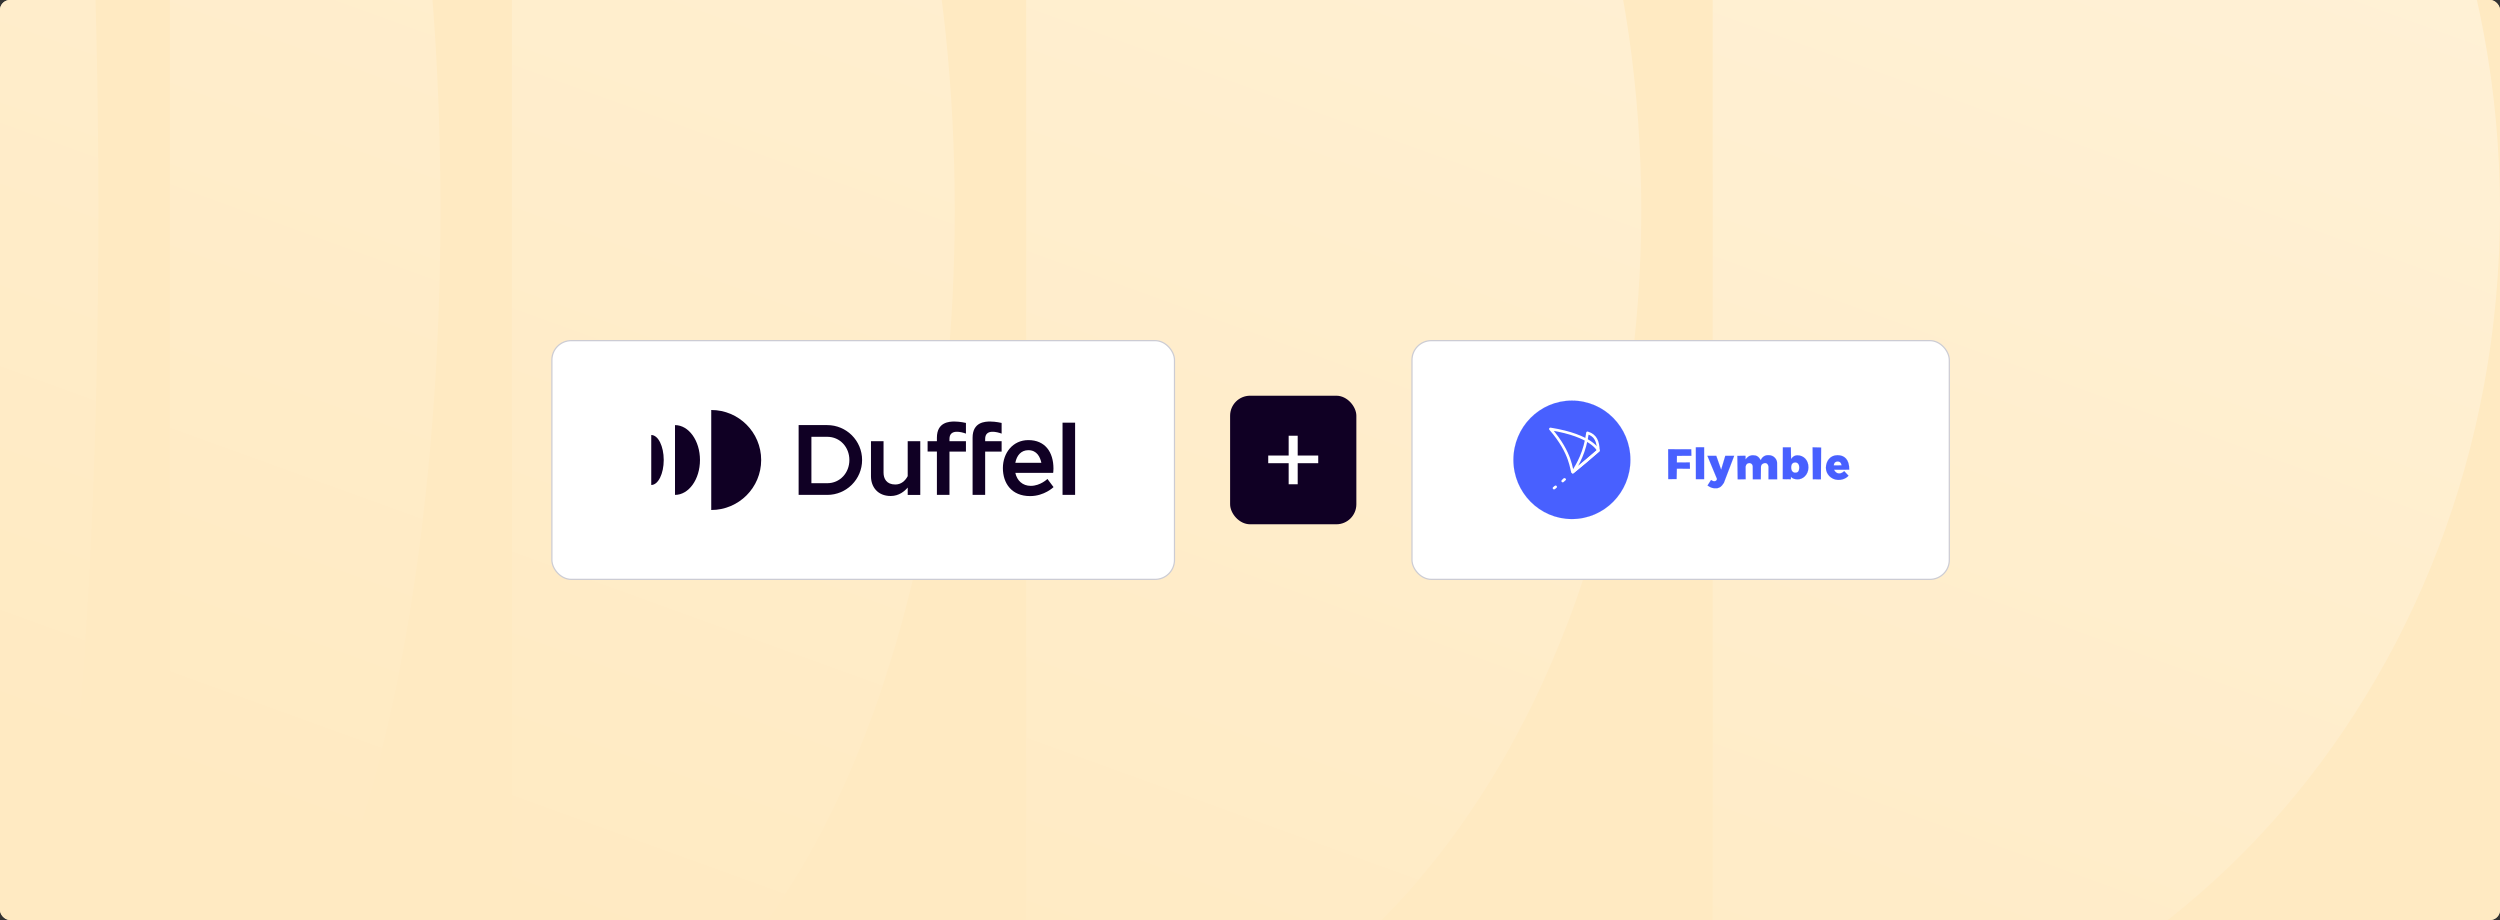
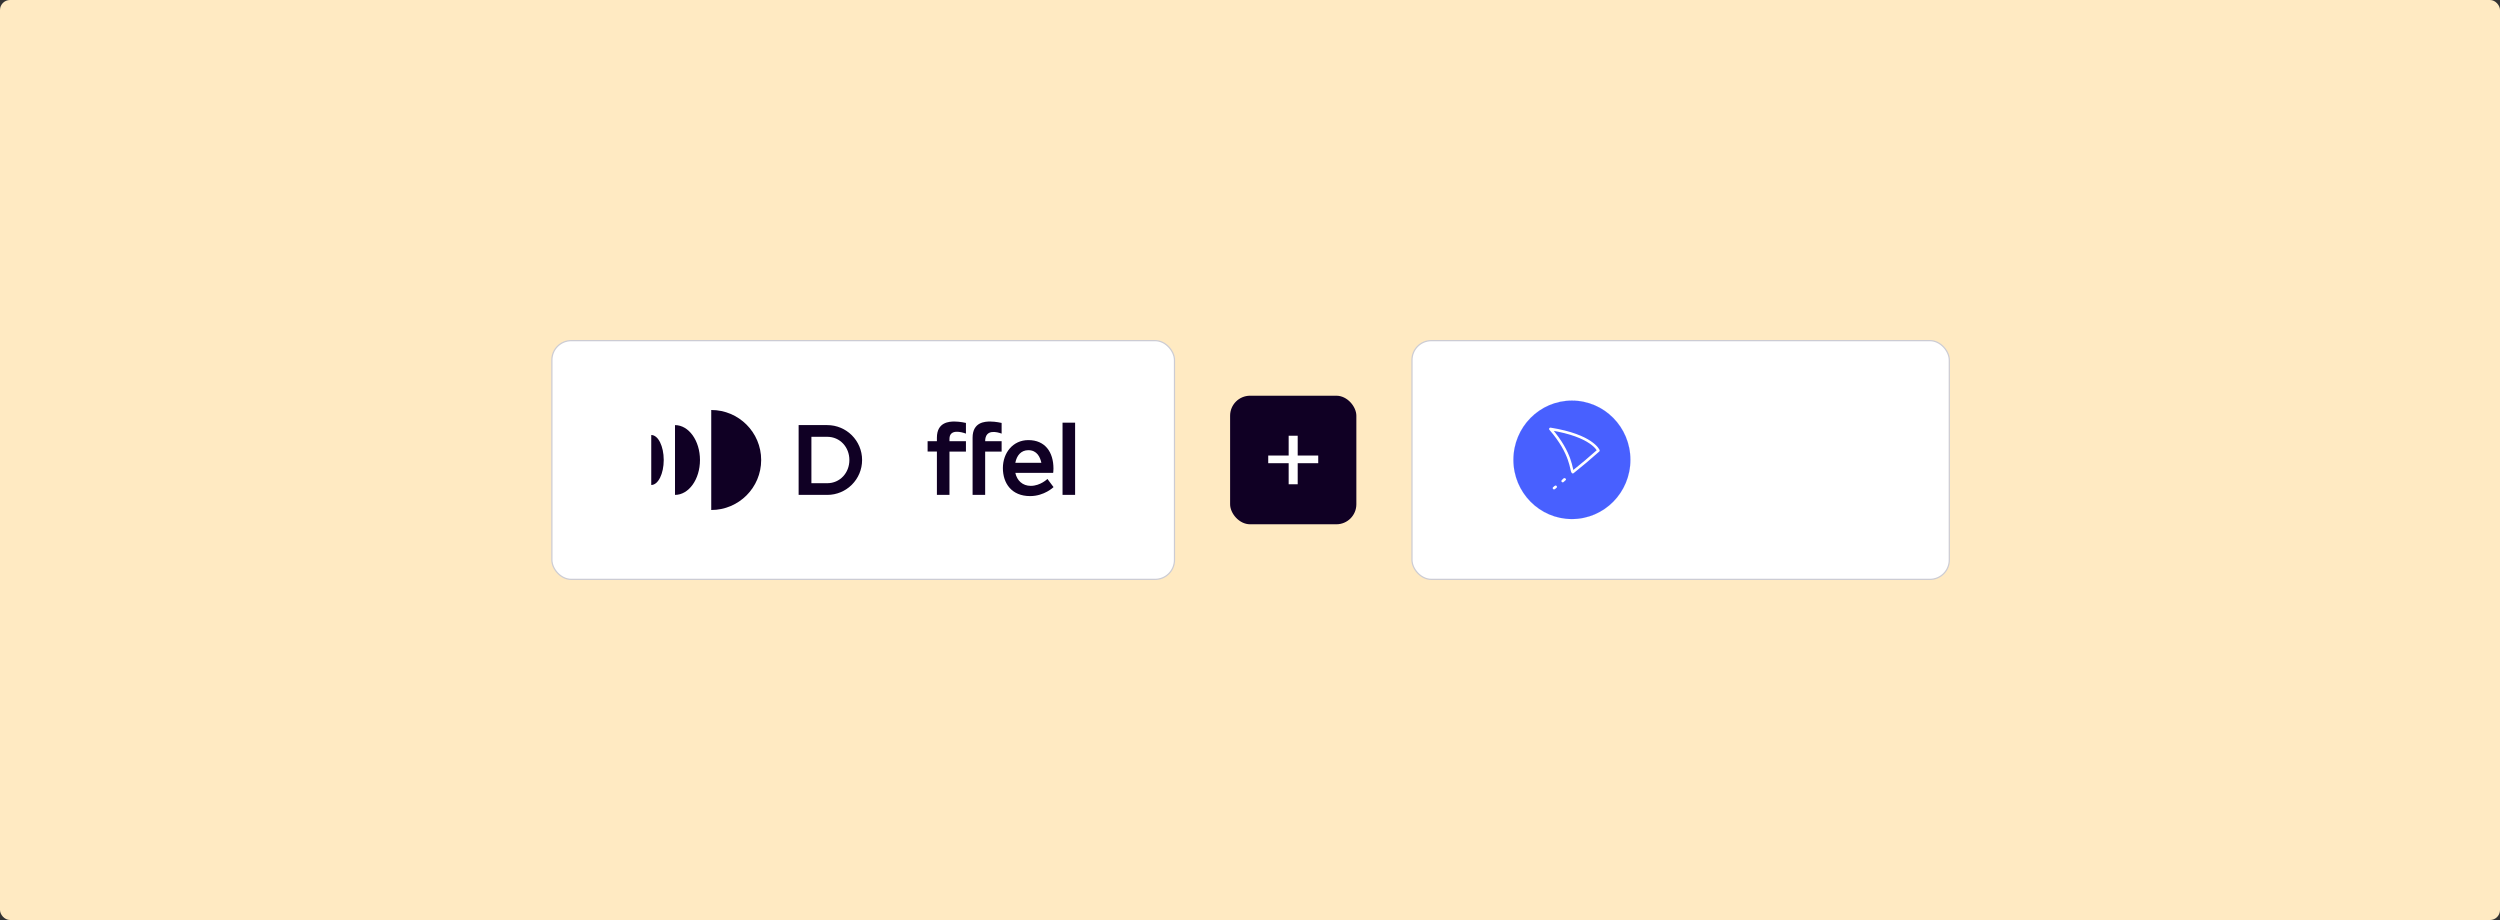
<svg xmlns="http://www.w3.org/2000/svg" width="2000" height="736" viewBox="0 0 2000 736" fill="none">
  <rect x="0" y="0" width="2000" height="736" fill="#333333" stroke="none" />
  <g clip-path="url(#clip0_111_6263)">
    <rect width="2000" height="736" rx="8" fill="#FFEAC2" />
    <g clip-path="url(#clip1_111_6263)">
      <rect width="2000" height="1392" transform="translate(0 -528)" fill="#FFEAC2" />
      <path fill-rule="evenodd" clip-rule="evenodd" d="M78.728 168C78.728 -216.385 43.479 -528 0 -528V864C43.479 864 78.728 552.385 78.728 168ZM135.871 -528C255.45 -528 352.376 -216.385 352.376 168C352.376 552.385 255.437 864 135.871 864V-528ZM763.802 168C763.802 -216.385 605.187 -528 409.519 -528V864C605.187 864 763.802 552.385 763.802 168ZM820.947 -528C1092.7 -528 1313.02 -216.385 1313.02 168C1313.02 552.385 1092.72 864 820.947 864V-528ZM1370.15 -528C1718.01 -528 2000 -216.385 2000 168C2000 552.385 1718.01 864 1370.15 864V-528Z" fill="url(#paint0_linear_111_6263)" />
    </g>
    <rect x="441.5" y="272.5" width="498.085" height="191" rx="15.5" fill="white" />
    <path d="M661.798 340.079H638.902V395.918H661.798C677.196 395.918 689.679 383.421 689.679 368.005C689.679 352.588 677.196 340.079 661.798 340.079ZM661.798 386.566H649.124V349.443H661.798C672.043 349.443 679.505 357.759 679.505 368.005C679.505 378.25 672.043 386.566 661.798 386.566Z" fill="#100024" />
-     <path d="M726.163 380.921C724.187 384.626 720.962 387.604 716.262 387.604C709.098 387.604 706.837 382.779 706.837 378.157C706.837 373.534 706.837 352.971 706.837 352.971H696.782C696.782 352.971 696.782 372.593 696.782 381.028C696.782 389.463 702.101 396.801 712.597 396.801C719.225 396.801 723.735 392.906 726.163 390.046V395.932H736.218V352.971H726.163V380.921Z" fill="#100024" />
    <path d="M749.522 350.171V352.959H742.085V361.25H749.522V395.907H759.577V361.262H772.75V352.97H759.577V351.124C759.577 342.88 769.264 345.584 772.75 346.895V338.341C772.75 338.341 767.907 337.221 763.683 337.221C759.47 337.209 749.522 337.614 749.522 350.171Z" fill="#100024" />
-     <path d="M778.071 350.171V395.919H788.127V361.262H801.3V352.97H788.127V351.124C788.127 342.88 797.813 345.584 801.3 346.895V338.341C801.3 338.341 796.457 337.221 792.232 337.221C788.008 337.209 778.071 337.614 778.071 350.171Z" fill="#100024" />
+     <path d="M778.071 350.171V395.919H788.127V361.262H801.3V352.97H788.127C788.127 342.88 797.813 345.584 801.3 346.895V338.341C801.3 338.341 796.457 337.221 792.232 337.221C788.008 337.209 778.071 337.614 778.071 350.171Z" fill="#100024" />
    <path d="M860.085 338.115H850.03V395.92H860.085V338.115Z" fill="#100024" />
    <path d="M824.633 388.688C817.993 388.688 813.554 384.376 812.269 378.288H842.53C842.53 378.288 842.768 376.763 842.768 374.892C842.768 361.704 836.116 352.078 822.67 352.078C810.294 352.078 802.309 362.335 802.309 374.475C802.309 386.615 809.27 396.873 824.074 396.873C835.51 396.873 842.828 389.689 842.828 389.689L837.949 383.16C837.961 383.16 832.285 388.688 824.633 388.688ZM822.67 360.143C829.738 360.143 832.154 365.91 833.094 370.234H812.257C813.376 364.337 816.91 360.143 822.67 360.143Z" fill="#100024" />
    <path d="M568.994 328V408C591.056 408 608.941 390.094 608.941 368.006C608.941 345.918 591.056 328 568.994 328Z" fill="#100024" />
    <path d="M540.002 340.081V395.92C551.033 395.92 559.982 383.423 559.982 368.007C559.982 352.59 551.033 340.081 540.002 340.081Z" fill="#100024" />
    <path d="M521 348.003V387.997C526.522 387.997 530.984 379.038 530.984 367.994C530.984 356.95 526.522 348.003 521 348.003Z" fill="#100024" />
    <rect x="441.5" y="272.5" width="498.085" height="191" rx="15.5" stroke="#CCCCD4" />
    <rect x="984.085" y="316.571" width="101" height="102.857" rx="16" fill="#100024" />
    <path d="M1054.58 364.449H1038.16V348.571H1030.93V364.449H1014.58V370.549H1030.93V387.429H1038.16V370.549H1054.58V364.449Z" fill="white" />
    <rect x="1129.58" y="272.5" width="429.866" height="191" rx="15.5" fill="white" />
    <g clip-path="url(#clip2_111_6263)">
-       <path d="M1334.6 383.249C1334.63 376.783 1334.53 359.368 1334.53 359.368L1352.99 359.433L1353.11 364.62L1341.53 364.692L1341.47 369.994L1351.84 369.929L1351.96 375.001L1341.47 374.929L1341.29 383.242L1334.6 383.249ZM1356.67 357.845L1356.72 383.371H1363.3V357.787L1356.67 357.845ZM1365.89 364.627L1373.61 383.184C1373.61 383.184 1373.25 385.749 1370.23 384.772L1368.84 383.982L1366.01 388.371C1368.62 390.29 1370.49 390.814 1373.59 390.635C1375.95 389.995 1376.78 389.801 1379.1 386.295L1387.35 364.627H1380.24L1376.92 375.734L1373.01 364.627H1365.89ZM1389.89 364.684L1390.13 383.479L1396.52 383.429L1396.46 373.299C1396.97 371.215 1397.76 370.54 1399.66 370.425C1400.29 370.439 1402.04 371.014 1402.19 373.112L1402.25 383.479H1408.63L1408.76 373.536C1408.76 371.222 1411.05 370.36 1412.19 370.425C1414.19 370.446 1414.82 372.738 1414.81 373.5L1414.79 383.486H1421.74L1421.66 370.303C1421.7 367.881 1419.39 364.009 1414.73 364.131C1413.42 364.051 1412.12 364.4 1411.02 365.126C1409.93 365.852 1409.09 366.917 1408.64 368.162C1406.89 365.166 1405.2 364.203 1402.49 364.203C1401 364.203 1398.85 364.296 1396.46 367.551L1396.4 364.627L1389.89 364.684ZM1432.94 374.082C1432.94 374.082 1432.57 369.994 1436.14 369.936C1438.86 369.936 1439.42 372.487 1439.42 373.909C1439.42 375.03 1439.31 378.177 1436.44 378.141C1434.31 378.313 1432.94 376.582 1432.94 374.082ZM1426.29 357.845L1426.2 383.321L1432.68 383.407L1432.76 381.417C1432.76 381.417 1433.87 383.407 1438.05 383.493C1442.23 383.579 1446.66 379.951 1446.74 373.995C1446.83 368.032 1442.82 364.239 1437.88 364.239C1434.39 364.239 1432.85 367.343 1432.85 367.343L1432.68 357.852L1426.29 357.845ZM1450.25 383.407L1456.73 383.493L1456.9 358.024L1450.08 357.852L1450.25 383.407ZM1467.03 372.321L1473.24 372.278C1473.24 372.278 1473.12 369.103 1470.04 369.189C1466.98 369.275 1467.03 372.321 1467.03 372.321ZM1475.32 376.848L1478.81 380.555C1478.81 380.555 1476.17 384.097 1470.46 383.924C1464.74 383.752 1460.64 379.111 1460.73 374.103C1460.81 369.096 1463.89 364.138 1470.03 364.153C1475.5 364.153 1479.48 367.465 1479.39 375.748L1467.28 375.813C1467.28 375.813 1468.41 378.572 1471.05 378.744C1473.7 378.917 1475.32 376.848 1475.32 376.848Z" fill="#4860FF" stroke="#4860FF" stroke-width="0.069" />
      <path d="M1257.52 415.233C1283.36 415.233 1304.31 394.023 1304.31 367.859C1304.31 341.695 1283.36 320.485 1257.52 320.485C1231.69 320.485 1210.74 341.695 1210.74 367.859C1210.74 394.023 1231.69 415.233 1257.52 415.233Z" fill="#4860FF" stroke="#4860FF" stroke-width="0.069" />
      <path d="M1240.33 343.168C1257.62 363.018 1256.75 376.324 1258.23 377.703C1265.21 372.14 1272.03 366.383 1278.7 360.439C1278.7 360.439 1273.87 348.527 1240.33 343.168Z" stroke="white" stroke-width="2.12" stroke-linejoin="round" />
      <path d="M1243.22 390.491C1243.83 390.397 1243.34 390.103 1244.5 389.485M1250.17 384.829C1251.71 383.277 1251.75 383.407 1251.75 383.407L1250.17 384.829Z" stroke="white" stroke-width="2.12" stroke-linecap="round" stroke-linejoin="round" />
-       <path d="M1270 346.278C1267.97 361.818 1262.29 371.38 1258.23 377.702L1278.7 360.438C1278.44 353.469 1276.78 348.368 1270 346.278Z" stroke="white" stroke-width="2.12" stroke-linejoin="round" />
    </g>
    <rect x="1129.58" y="272.5" width="429.866" height="191" rx="15.5" stroke="#CCCCD4" />
  </g>
  <defs>
    <linearGradient id="paint0_linear_111_6263" x1="1861.95" y1="-388.788" x2="1331.78" y2="1075.48" gradientUnits="userSpaceOnUse">
      <stop stop-color="white" stop-opacity="0.4" />
      <stop offset="1" stop-color="white" stop-opacity="0" />
    </linearGradient>
    <clipPath id="clip0_111_6263">
      <rect width="2000" height="736" rx="8" fill="white" />
    </clipPath>
    <clipPath id="clip1_111_6263">
-       <rect width="2000" height="1392" fill="white" transform="translate(0 -528)" />
-     </clipPath>
+       </clipPath>
    <clipPath id="clip2_111_6263">
      <rect width="270.866" height="100" fill="white" transform="translate(1209.08 318)" />
    </clipPath>
  </defs>
</svg>